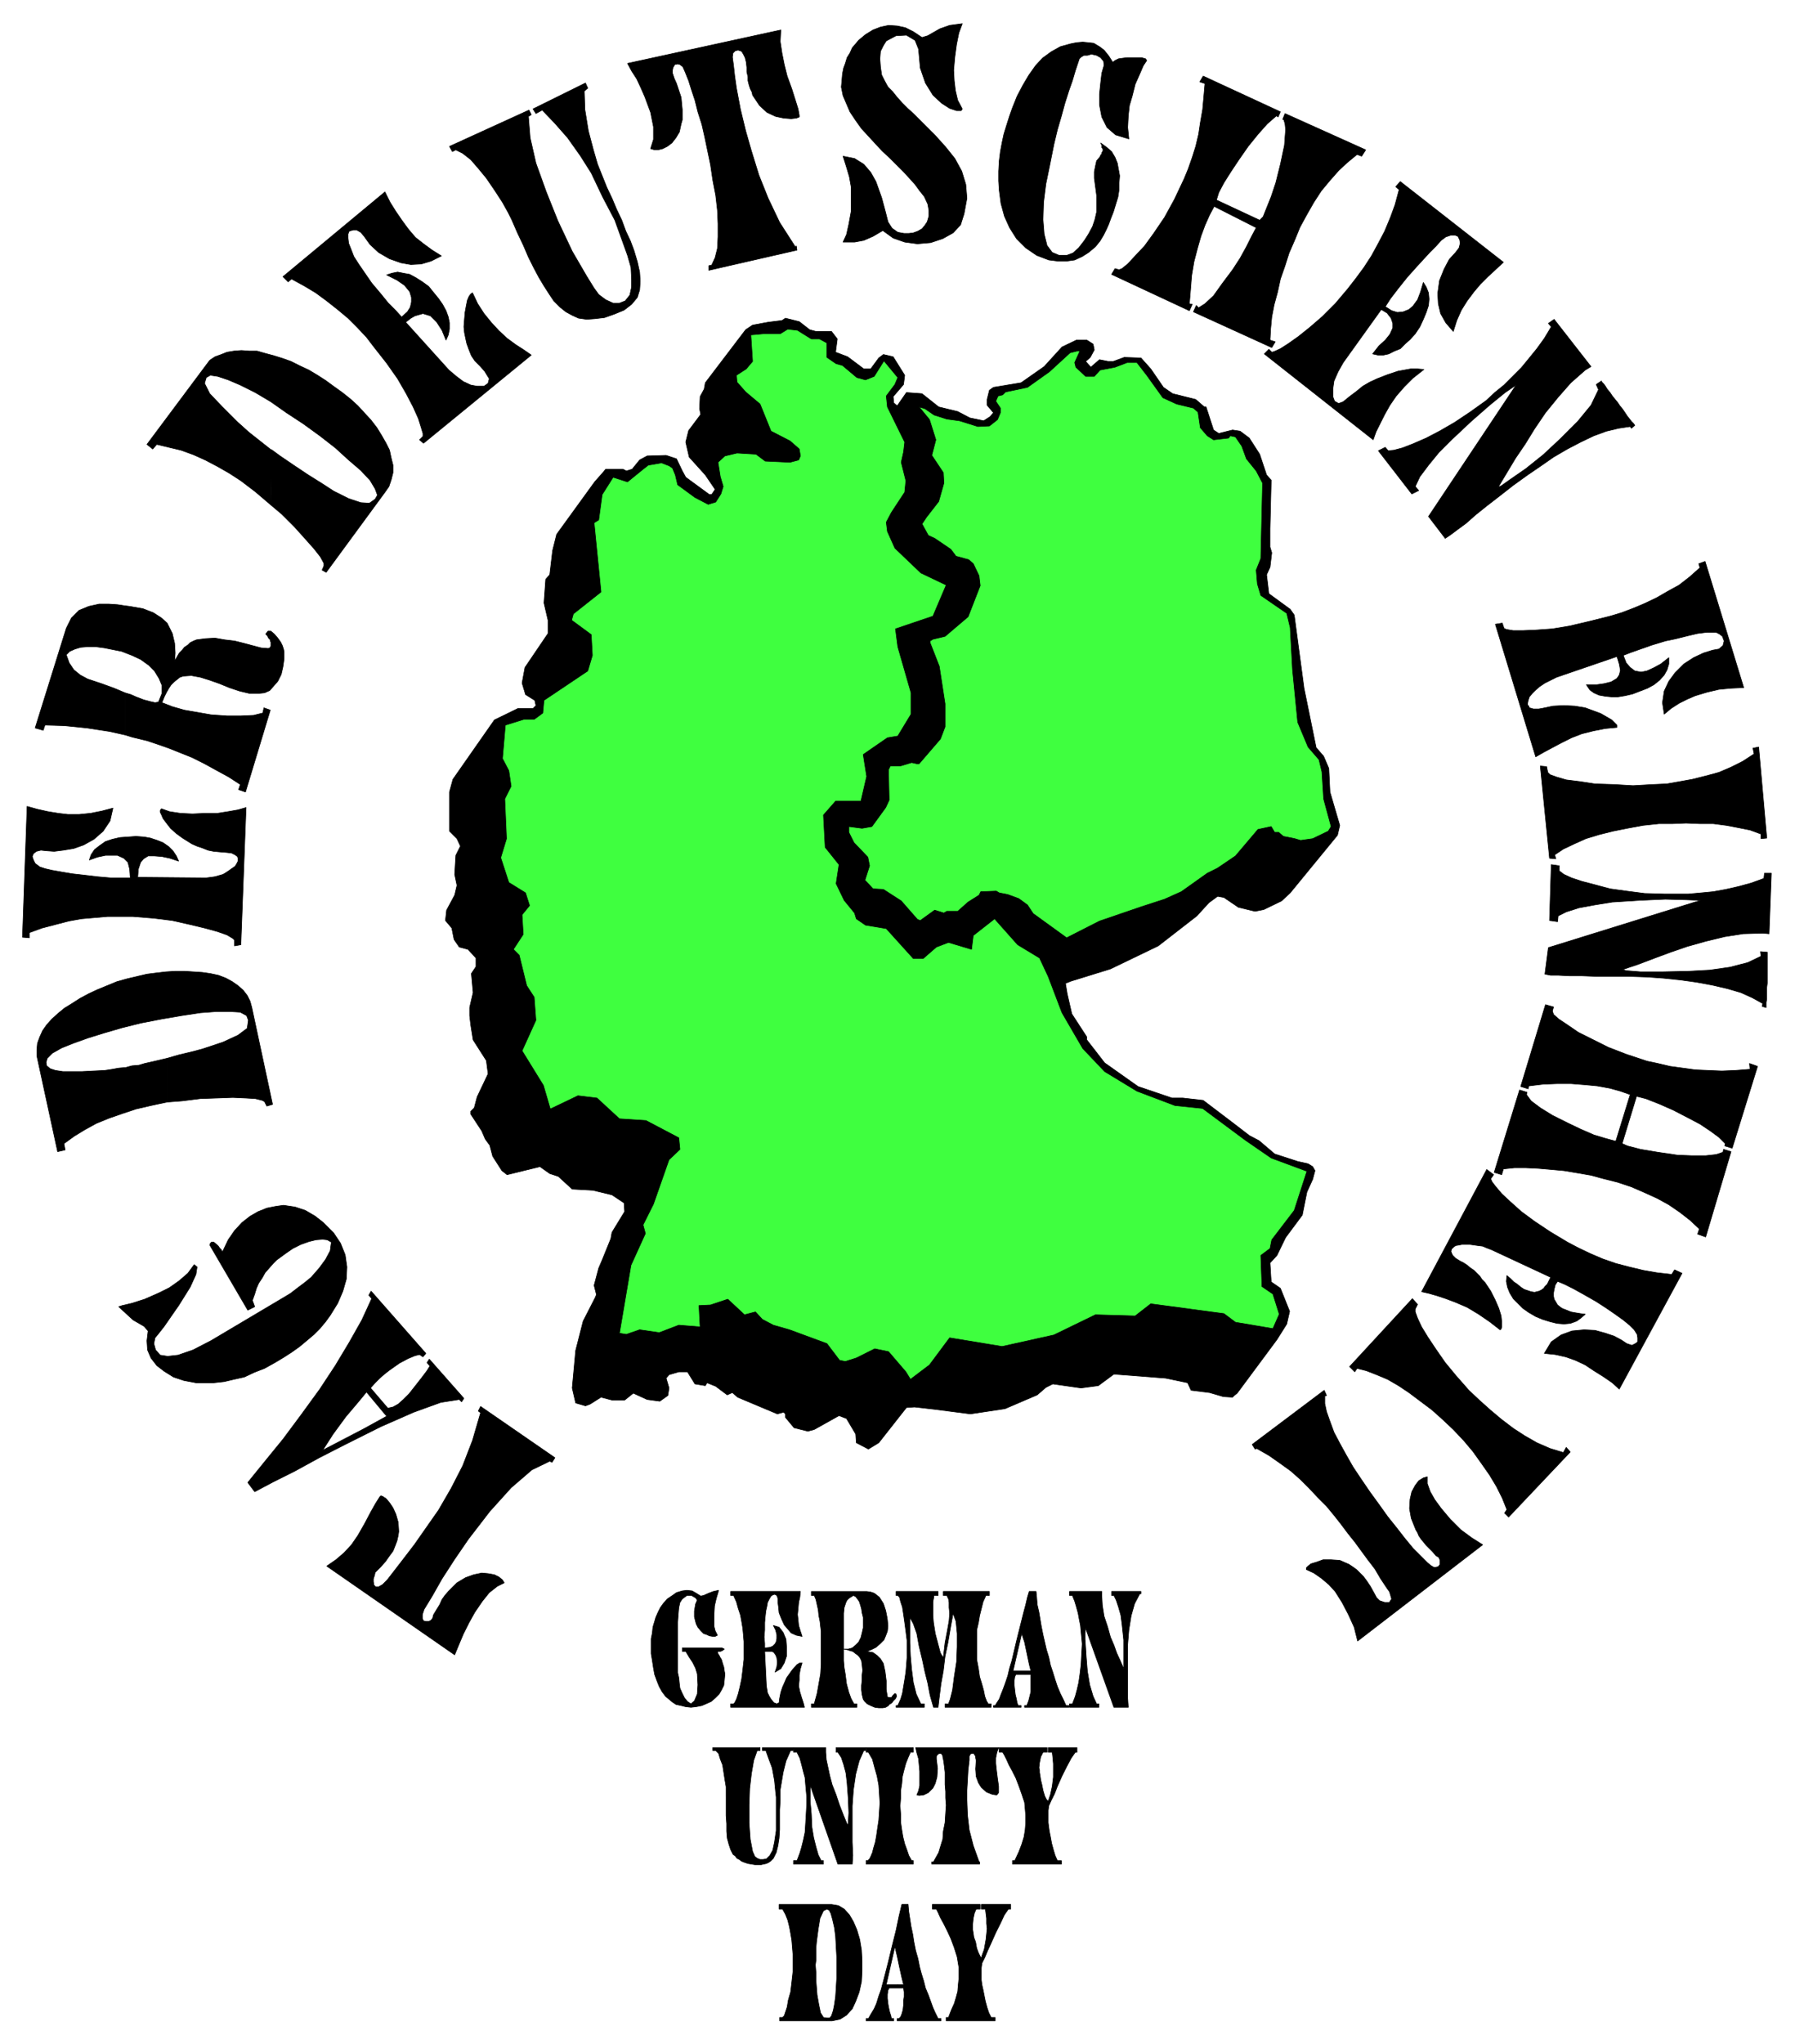
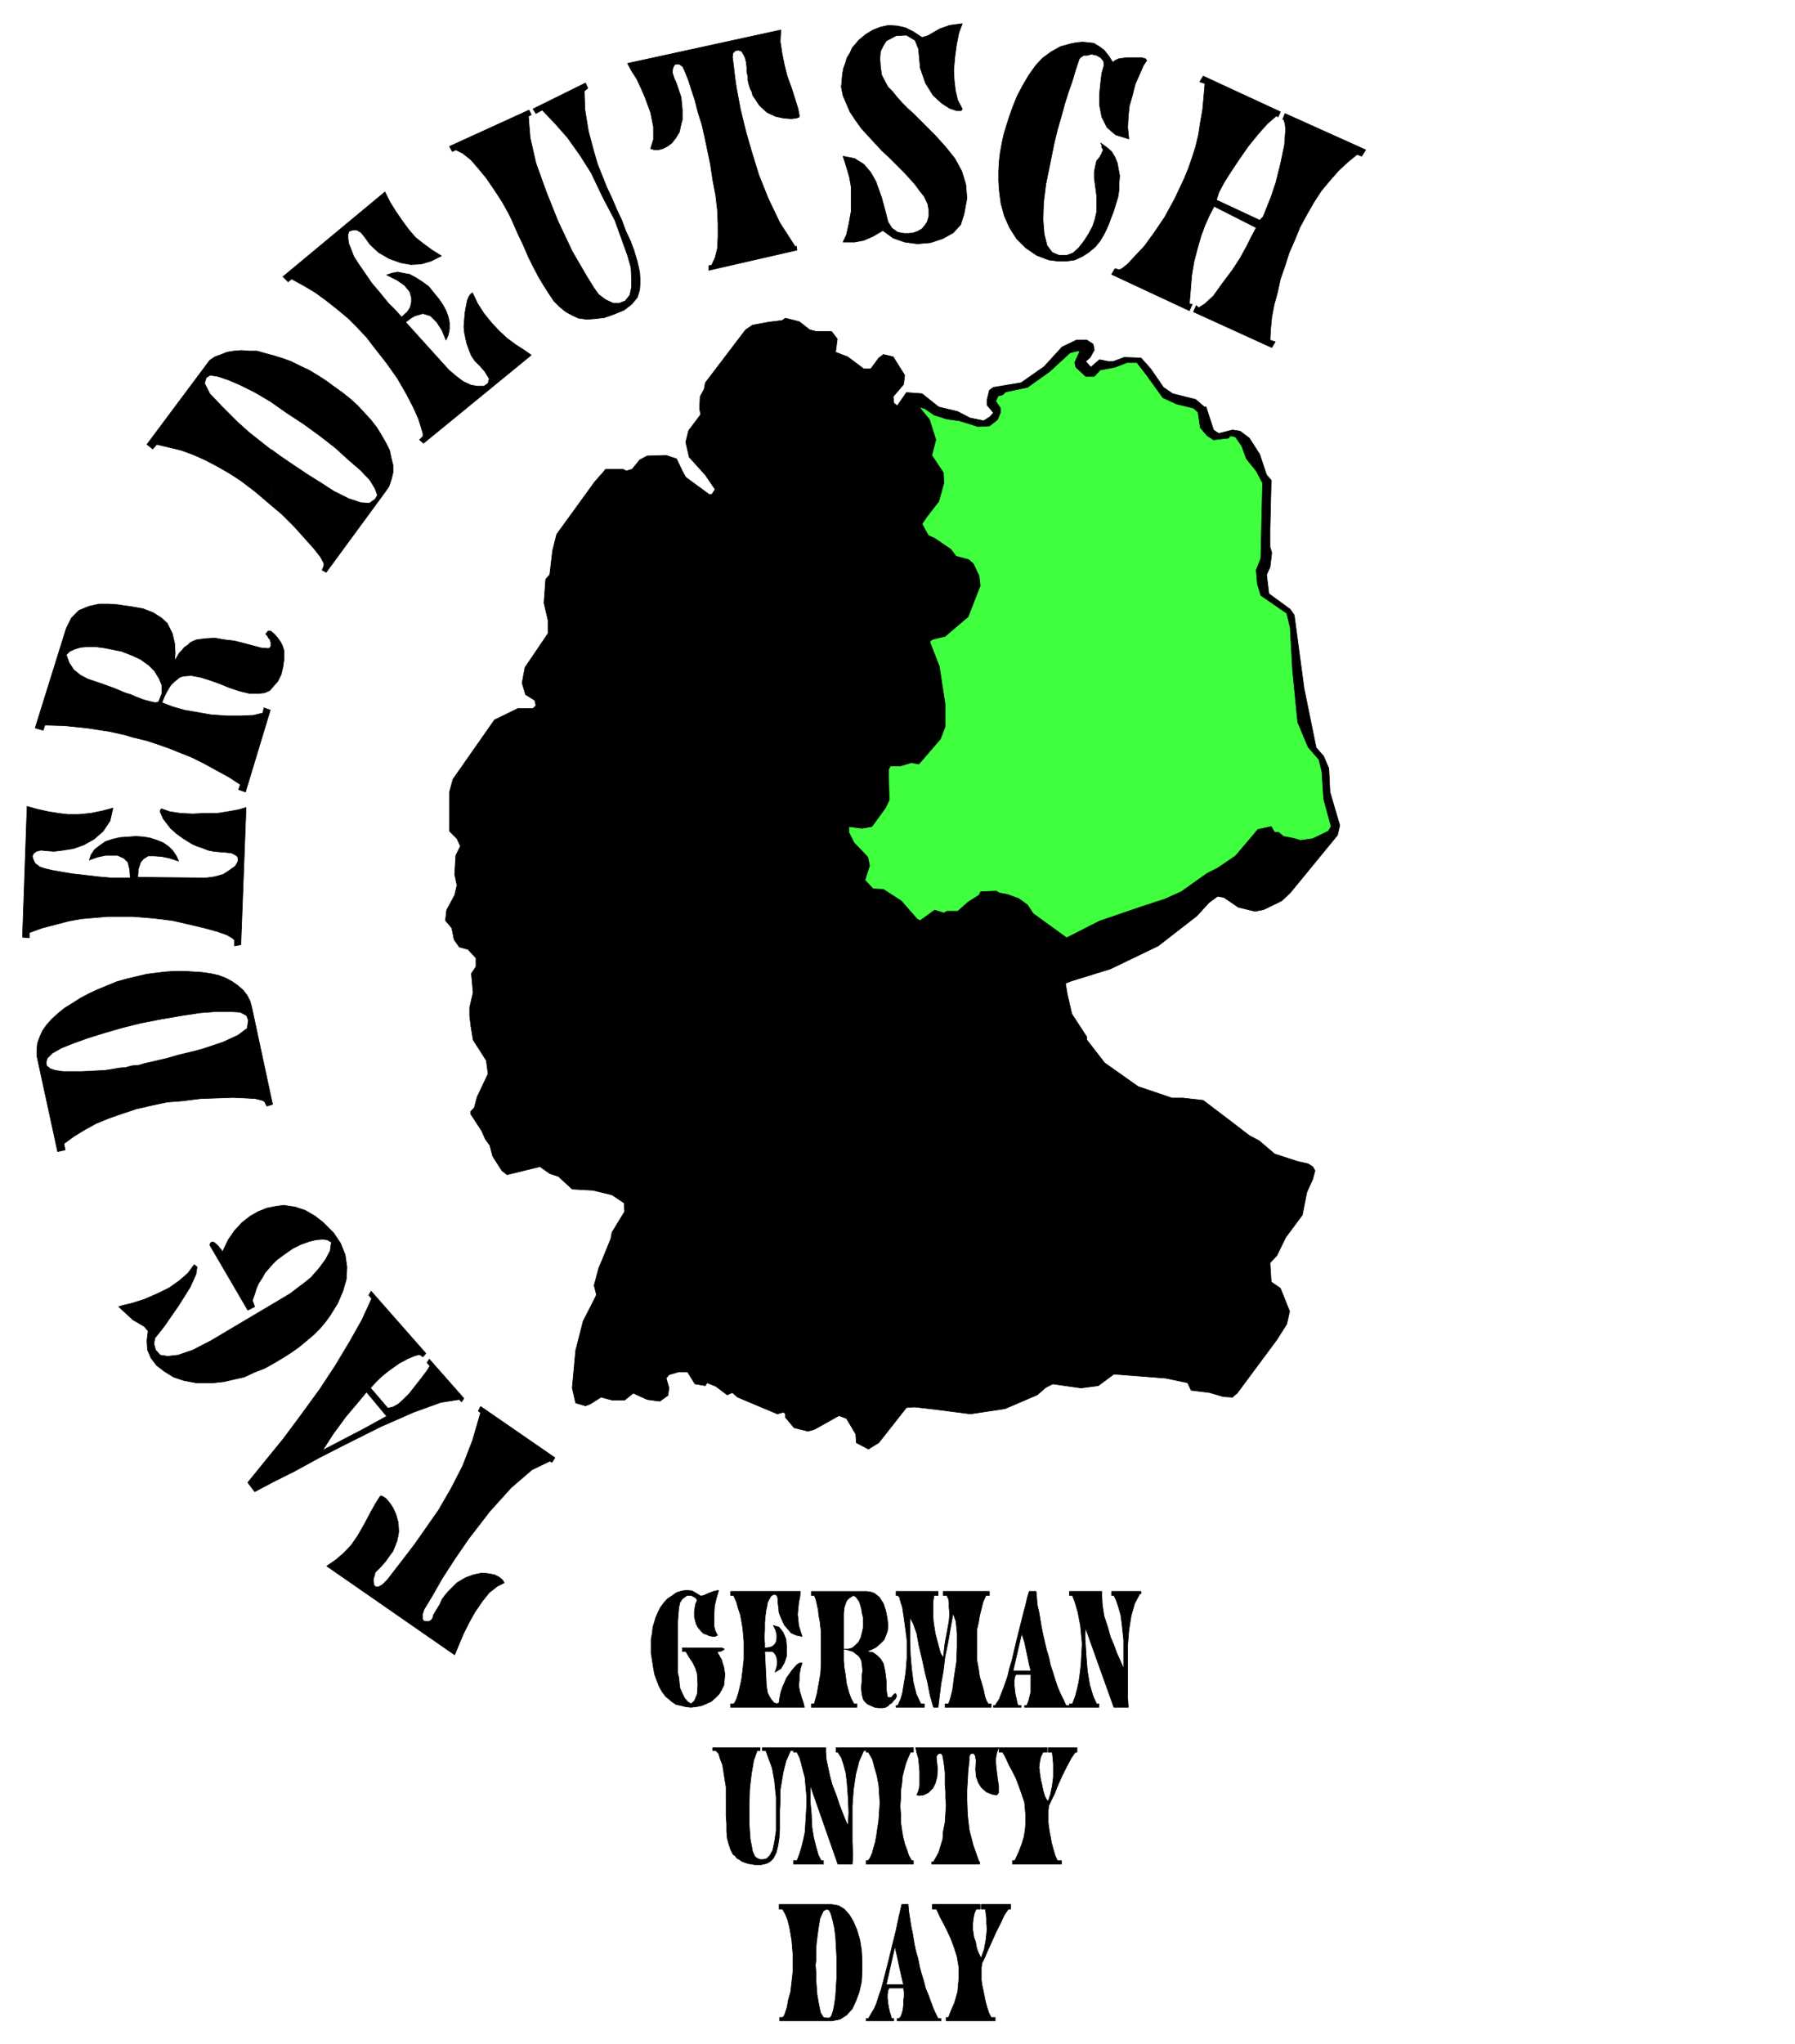
<svg xmlns="http://www.w3.org/2000/svg" width="493.465" height="561.743" fill-rule="evenodd" stroke-linecap="round" preserveAspectRatio="none" viewBox="0 0 3115 3546">
  <style>.pen0{stroke:#000;stroke-width:1;stroke-linejoin:round}.brush1{fill:#000}.brush2{fill:#3fff3f}</style>
  <path d="M1573 681v1761l-48 61-18 11-21-11-1-15-16-27-13-5-43 24-11 3-24-6-15-18v-6l-3-3-11 3-69-29-9-8-9 4-20-15-15-6-3 5-18-3-13-21h-15l-17 5-5 6 5 17-2 13-14 10-22-3-24-11-15 12h-22l-19-5-19 12-8 3-17-5-6-26 6-65 13-51 21-41 2-5-4-16 8-30 6-14 15-37 2-11 22-36-1-15-21-14-33-8-36-2-24-22-15-5-17-12-57 14-9-7-16-25-5-19-8-11-6-14-19-29v-5l6-6 5-19 19-40-3-23-23-36-4-25-2-17v-14l6-26-3-33 8-12v-15l-14-15-15-4-9-13-4-20-11-13 2-18 14-26 4-17-4-19 2-33 8-16-6-13-13-13v-68l6-22 72-103 41-20h26l5-5-2-9-16-10-6-20 5-27 40-59v-23l-7-30 3-41 7-8 5-42 7-28 66-91 15-17 4-5h30l6 3 10-3 13-16 13-7 33-1 18 6 10 21 6 11 41 30h4l6-9-17-25-28-31-6-26 5-20 21-28-2-10 1-21 7-13 2-11 70-92 12-8 27-5 24-3 6-4 24 6 18 14 11 3h27l10 13-3 23 21 8 28 21h12l14-19 8-6 17 4 20 32-2 16-18 21 1 11 6 5 16-23zm0 1761V681l27 2 29 23 33 8 21 11 24 5 11-7 6-7-11-13v-10l4-16 7-5 48-8 40-28 31-34 25-12h18l11 7 2 10-7 13-8 7 9 10 15-13 15 3h9l19-7 29 1 17 19 22 32 16 11 40 10 15 13h3l13 40 9 6 24-6 13 2 16 12 18 28 12 36 8 9-2 84v32l3 10-3 25-6 13 4 33 37 27 7 10 17 127 21 103 13 15 9 21 2 41 17 58-4 17-82 100-15 14-31 15-15 3-29-7-25-17-11-2-15 11-21 23-67 52-83 40-68 21-10 4 3 18 8 35 26 40v5l31 40 58 41 59 20h19l35 4 54 41 26 20 17 9 27 23 40 13 18 4 8 5 4 7-4 15-10 22-8 40-29 39-15 31-12 13 2 33 16 11 16 40-5 22-17 27-69 93-5 4-3 3-16-1-24-7-32-4-6-13-38-8-90-7-27 20-30 4-49-7-12 6-15 13-56 24-60 9-62-8-35-4-14 1z" class="pen0 brush1" />
-   <path d="M1408 588h14l13 7v25l16 11 11 3 25 21 15 4 15-6 17-27 24 29-5 12-15 20 2 19 30 61-2 17-4 18 8 32-2 20-23 35-9 17 2 16 13 29 45 43 44 21-23 54-65 22 4 31 23 80v37l-23 38-18 3-42 29 6 38-10 43h-44l-21 24 3 56 24 30-5 33 14 29 18 22 3 10 16 11 36 6 47 52h17l23-20 21-8 40 12 3-24 37-29 40 45 38 23 15 32 24 63 36 62 38 40 56 34 66 25 48 5 74 55 45 31 62 23-22 68-39 51-3 15-16 12 2 54 19 13 11 35-11 25-65-11-20-15-127-17-27 21-69-2-72 35-90 20-91-15-35 47-33 25-8-13-30-35-24-5-32 16-19 6-10-2-22-29-65-24-28-8-19-10-12-13-19 5-29-27-30 10-20 1 2 37-37-3-34 13-34-5-23 8-12-2 20-118 25-55-4-15 18-36 27-77 19-18-2-20-57-30-46-3-39-36-33-4-48 23-12-41-37-60 24-53-3-40-13-20-13-53-10-10 17-26-2-34 13-16-7-22-29-18-14-43 10-33-3-69 11-22-4-27-11-21 5-58 32-10h18l15-11 2-22 76-51 8-27-2-36-34-25 3-11 48-38-12-120 8-5 6-44 19-30 25 8 27-22 9-7 23-4 13 5 6 4 5 12 4 17 30 22 23 12 13-4 9-14 4-13-5-17-4-25 12-11 21-5 33 2 16 12 43 2 15-4 3-7-2-12-16-14-33-17-19-47-25-21-15-17-1-12 17-11 11-13-3-46 22-2h29l13-8 17 2 24 15z" class="pen0 brush2" />
  <path d="m1865 629 2 8 17 16h15l10-11 26-5 21-8h17l17 22 28 39 24 11 29 7 8 7 4 27 12 14 11 7 26-3 3-4 9 2 11 16 8 22 17 21 11 21-3 131-8 20 2 24 6 20 45 31 6 25 4 73 9 91 18 43 19 22 5 21 3 47 13 48-5 8-27 13-21 3-10-3-20-4-8-7h-7l-6-10-23 5-39 46-31 21-18 9-45 32-29 13-40 13-73 25-57 29-58-42-10-15-15-11-19-7-15-3-5-3-27 1-3 6-19 12-18 16h-19l-5 3-16-5-25 18-5-2-28-32-31-20-18-1-14-15 8-25-3-15-24-25-9-18v-10l23 3 17-3 24-33 6-13-1-44v-9l3-6h17l20-6 9 2h4l37-43 8-21v-40l-10-65-16-41v-3l5-3 21-5 40-34 21-54-2-17-10-21-8-7-22-6-9-12-28-19-11-5-11-20 8-12 21-27 9-32-1-18-20-30 7-27-11-35-18-22 10 3 16 11 22 7 22 3 32 10 20-1 14-11 5-12v-8l-8-12 4-9 8-2 5-5 38-8 38-27 36-33 12-3h5l-9 20z" class="pen0 brush2" />
-   <path d="m2573 2680-217 167-6-24-10-22-11-21-12-19-11-12-13-11-13-9-13-6v-3l3-3 5-4 10-3 11-4h14l15 1 16 7 6 4 7 5 5 5 7 7 6 8 6 9 5 9 6 11 5 5 9 3h8l4-6-1-3-1-4-2-6-3-4-12-18-10-17-13-17-11-15-11-15-12-15-12-16-11-14-14-17-15-15-15-16-15-15-17-15-18-13-20-14-21-12-3 1-5-8 125-94 4 9-3 1v13l3 14 6 17 7 19 10 19 11 20 12 21 14 21 15 22 16 22 15 21 16 20 14 18 14 17 13 13 12 12 6 5 5 3h4l4-1 3-4v-7l-2-5-5-3-6-7-5-5-6-6-4-5-5-6-4-6-2-5-3-5-8-20-3-17 1-16 3-13 6-11 6-8 8-5 7-2v12l5 14 8 14 11 15 16 19 18 18 19 14 19 12zm140-160 5-9 7 8-107 113-7-7 4-6-8-20-10-20-12-20-14-20-15-21-16-19-18-19-18-17-19-17-20-15-20-15-18-12-19-11-19-8-18-7-16-4-4 6-9-9 109-118 9 10-4 8v5l4 11 7 15 11 18 14 21 16 23 19 23 22 25 18 17 19 17 19 16 21 16 20 13 21 12 23 10 23 7zm188-309 5-8 13 6-109 201-12-11-16-11-16-10-15-10-17-8-17-6-18-4-19-2 12-20 17-12 19-7 21-2 19 1 18 5 15 5 13 7 9 6 9 3 6-3 4-3v-7l-1-6-5-8-8-8-11-9-14-10-16-11-17-11-21-12-18-10-16-8-12-5-4 6-2 8-1 6v6l1 5 3 5 3 5 5 4 3 2 5 2 5 2 5 2 5 1 6 1 6 1 8 1-8 7-7 5-11 4-11 1-12-1-12-3-13-4-12-5-12-7-10-7-9-9-8-8-6-10-4-10-2-10 1-10 6 5 6 6 6 4 6 5 6 4 6 2 6 2 6 1 4-1 4-1 4-2 4-3 2-3 4-4 3-6 3-6-103-48-8-3-7-3-8-1-7-1-7-1h-14l-5 1-6 1-4 3-3 3-1 4 1 3 2 4 5 5 8 5 6 3 6 4 6 5 6 4 5 5 5 5 4 6 5 5 10 15 8 16 6 14 4 13 1 10v9l-1 4-2 1-18-14-19-13-20-12-21-9-16-6-15-5-14-4-13-3 113-212 12 9-5 7 2 5 6 8 11 13 15 14 19 17 23 17 27 18 30 18 19 10 21 10 21 9 23 8 23 6 25 6 23 4 26 3zm136-356-1-10 14 5-44 142-13-4 1-4-11-11-15-11-18-12-19-10-27-14-25-11-23-9-16-4-25 82 9 4 23 6 30 5 34 5 25 1h24l18-2 12-4 1-5 13 4-44 148-14-5 3-9-16-15-18-14-19-13-20-11-22-10-23-10-24-8-24-6-22-6-23-4-24-4-22-2-23-2-21-1h-20l-19 2-3 10-13-4 44-143 13 4-1 4 8 11 16 12 21 13 26 13 23 11 23 10 20 6 18 5 25-81-17-6-18-5-22-4-21-2-25-2h-23l-25 1-25 3-1 5-13-4 43-142 14 4-2 7 2 6 9 8 15 10 19 13 24 12 28 14 31 12 36 12 19 4 21 5 22 3 22 3 22 1 24 1 24-1 25-2zm-331-353v9l8 6 13 6 18 6 23 6 26 7 29 4 31 4 34 1h42l22-2 21-2 22-4 22-5 22-6 22-8 1-9h12l-4 105-11-1-34 1-32 5-33 8-32 9-29 10-27 10-29 11-27 9 6 2 25 2h38l46-1 36-2 35-5 31-8 23-11-1-8 12 1v53l-1 8v20l-1 6v9l-7-2 1-5-18-10-20-9-24-7-26-6-27-5-29-4-29-3-28-2-30-1h-56l-26-1h-22l-19-1h-14l-10-2 6-46 264-82-25-1-36-1-45 2-47 3-31 5-27 5-22 7-14 7-1 10-14-2 3-97 14 2zm338-194-2-10 10-2 14 158-10 1v-8l-19-7-20-4-21-4-23-3h-23l-24-1-24 1h-23l-28 3-27 5-25 5-24 6-23 7-20 9-19 9-15 10 2 7-11-1-16-160 11 1 2 10 4 4 11 4 17 5 24 3 26 4 32 1 34 2 35-2 23-1 23-4 22-4 24-6 22-6 21-9 20-10 20-13zm-94-323-2-7 11-4 67 219-22 1-21 2-21 5-20 6-14 6-14 7-14 9-12 10-3-20 3-20 8-17 11-15 15-15 17-11 17-8 16-5 11-2 7-6 2-8-3-8-5-4-6-3h-16l-16 2-17 4-20 5-19 4-23 7-20 7-17 6-13 5 5 13 7 8 8 6 11 2 10-2 11-5 13-7 14-11v11l-3 10-5 9-8 9-10 8-11 6-13 5-13 5-13 3-12 2h-12l-10-1-11-2-9-4-7-5-6-9h17l14-2 12-3 10-6 4-6 2-8-2-11-4-13-105 36-10 5-10 5-9 6-7 6-6 6-5 6-2 6-1 5v3l2 2 1 3 4 1 3 1h9l6-1 19-4 19-1 19 1 18 3 27 10 19 11 9 9v4l-21 2-20 4-20 5-18 7-18 9-15 8-15 8-14 8-70-230 12-2 3 9 4 2 12 2h17l23-1 28-2 30-5 34-8 36-9 20-6 21-8 19-8 21-10 19-11 20-11 18-14 18-16zm-546-209 5 6 10-1 15-4 18-7 23-10 23-12 26-15 27-18 28-20 15-14 16-13 15-15 15-15 14-17 13-16 13-18 12-20-5-6 10-7 64 82-10 6-25 22-22 25-22 27-19 28-16 26-17 25-15 25-15 25 5-2 17-12 26-18 30-24 30-28 30-30 23-28 13-27-4-9 9-6 1 2 3 3 3 4 3 5 5 6 4 6 4 5 5 6 4 6 5 6 4 6 4 6 4 5 3 4 4 4 2 3-6 5-2-3-20 3-21 5-22 8-23 11-23 12-24 14-23 16-22 15-25 18-23 18-22 17-20 16-17 15-15 11-12 9-9 6-29-38 152-228-19 13-27 22-32 28-33 31-23 23-18 22-15 20-8 17 6 7-12 6-58-75 12-6zm24-447-6-5 8-9 179 140-14 13-13 12-13 13-11 13-12 16-10 16-8 18-6 19-13-15-9-16-4-17-1-18 3-22 8-20 9-17 11-12 6-8 2-8-1-6-3-6-5-2h-7l-9 3-8 6-9 10-10 10-12 13-11 12-17 19-16 20-13 17-9 14 11 7 10 3 10-1 10-4 7-6 8-11 5-13 5-17 5 8 4 10 1 11-1 11-4 12-5 12-6 13-8 12-9 10-8 7-9 9-10 4-10 5-9 2h-10l-9-2 11-14 11-10 8-10 5-11v-8l-3-9-7-9-10-6-66 92-9 16-7 16-2 14v13l3 8 7 4 8-3 11-9 12-9 11-9 12-7 13-6 18-7 18-6 22-4h12l11 1-19 15-15 15-14 16-11 16-9 16-8 16-7 14-5 14-189-149 8-8 5 5 4-1 11-5 14-9 17-12 20-16 22-19 22-22 22-26 14-18 14-19 13-20 12-22 11-21 10-24 8-22 7-26z" class="pen0 brush1" />
  <path d="m2091 145-9-3 6-10 134 62-4 9-3-2-16 14-16 18-17 21-16 23-14 21-12 19-9 17-4 13 75 35 6-6 6-15 8-20 8-24 8-32 7-33 1-14 1-13-1-10-2-7-2-1 4-10 140 63-7 11-8-3-17 14-15 14-15 17-15 18-13 20-12 21-12 22-9 22-10 23-7 22-8 23-5 23-6 22-4 21-2 21-1 19 9 3-6 10-136-62 5-11 4 4 11-7 15-14 15-21 18-24 13-20 11-20 9-18 8-15-73-37-8 15-8 18-7 19-6 21-6 23-4 24-2 25-2 24 5 1-5 11-135-63 6-10 7 2 5-2 10-8 12-13 17-18 16-22 19-28 17-31 17-36 7-17 7-20 6-19 5-21 3-20 4-23 2-22 2-23zm-349 88 4-13 6-19 5-14 8-20 10-19 10-17 12-17 12-13 15-11 16-9 18-5 10-2 11-1 10 1 9 1 10 6 8 6 8 10 7 11 4-3 6-3 7-1 8-1h25l7 2 2 3-6 9-6 14-8 18-5 20-5 17-2 18-1 20 2 20-23-7-15-13-9-18-4-21v-19l2-19 2-17 4-14-1-7-5-6-7-4-9-2-7 2h-6l-5 3-3 3-3 9-4 12-5 17-6 17-7 22-6 22-7 24-6 25-7 35-7 34-4 32-1 30 2 25 5 20 9 12 12 5h13l11-4 10-9 10-13 7-11 7-13 4-12 3-13v-29l-2-15-2-15v-11l2-10 2-9 6-7v-1l1-1v-1l1-1 1-1v-2l1-1v-1l1-1v-3l-1-2-1-1v-4l-2-4 11 8 8 7 6 10 4 10 2 11 2 11-1 12v12l-2 13-4 13-4 13-4 10-4 11-4 9-5 10-6 10-8 10-12 10-11 7-13 6-14 2h-15l-16-2-21-8-19-13-16-16-12-19-9-20-6-22-3-23-1-16v-17l1-18 2-16 3-16 3-14zm-281-93 1-12 2-10 3-8 3-10 5-8 4-9 6-7 5-6 12-10 13-8 13-5 14-3 15 1 14 3 14 7 15 10 10-3 21-12 17-6 22-3-6 16-4 20-3 22-2 23 1 18 2 17 4 17 8 15-2 3h-8l-12-4-14-9-15-14-13-21-9-26-3-33-6-15-15-9-18 1-17 9-5 8-5 10-1 13 1 14 2 14 5 10 6 11 8 8 8 10 9 10 9 9 10 9 19 19 19 19 18 20 16 20 12 22 7 23 2 24-5 27-6 19-13 14-18 10-21 7-23 2-22-3-20-7-18-13-17 10-16 7-16 3h-20l6-13 4-18 4-22v-43l-3-17-5-17-6-19 20 4 16 10 12 14 9 16 10 28 7 26 4 16 7 11 10 7 11 2h8l8-1 8-3 7-4 5-6 4-6 3-10v-10l-2-11-6-13-8-10-8-11-9-10-11-12-11-11-13-13-13-12-13-14-11-12-12-13-10-14-10-15-6-14-6-14-3-15 1-11zm-372-30 266-58-1 20 3 20 4 20 5 20 8 22 6 19 5 16 2 11v3l-5 2-9 1-13-1-14-3-15-7-13-12-12-18-1-5-3-6-2-6-2-8v-7l-2-8v-8l-1-9-2-8-3-6-3-5-6-2-5 1-4 4-1 7 2 15 2 18 3 21 7 37 9 37 10 35 13 42 16 40 20 42 27 42 2-1 1 7-153 35v-8l5-1 6-13 4-16 1-20v-23l-1-23-3-26-5-26-4-27-5-24-5-24-5-22-7-22-5-20-6-18-5-16-6-15-4-9-5-4-4-1-5 1-3 5-1 5v5l3 9 4 9 4 12 4 12 1 11 1 10v18l-2 7-3 14-6 10-7 9-8 6-8 4-8 2h-6l-7-2 5-16v-22l-5-25-10-27-7-16-7-15-9-14-7-13zM888 381l-6-12-10-18-13-20-15-22-14-17-13-15-14-11-12-6-6 3-5-9 138-63 4 8-5 3 3 37 10 44 18 50 20 50 25 53 25 43 13 21 8 11 12 9 13 6h11l10-4 8-10 3-14v-13l-1-21-6-21-22-61-21-40-20-42-19-30-22-31-22-25-22-23-11 6-5-8 91-45 4 9-6 5 1 32 6 37 9 34 7 24 8 20 8 20 9 19 8 19 9 19 7 19 8 17 6 16 6 20 4 18 1 16-1 15-4 13-10 12-13 10-17 7-17 6-17 2-14 1-14-2-11-5-11-6-10-8-11-11-8-12-9-14-9-15-9-17-9-18-9-21-10-21-10-23zM506 484l-6 5-9-9 177-147 9 18 10 16 11 16 11 15 12 14 14 11 15 11 16 10-18 9-17 5-18 1-17-3-20-7-19-11-15-14-10-14-6-7-7-4h-6l-7 2-2 5v7l1 9 4 10 5 13 9 14 11 16 11 16 16 19 13 16 13 13 10 11 10-9 5-8 2-9v-8l-3-10-9-11-13-9-18-9 9-3 10-2 10 2 11 2 11 6 11 7 11 8 8 10 9 11 7 10 6 11 4 11 2 10v11l-2 10-4 9-7-17-9-14-11-11-13-4-7 2-7 2-7 4-9 7 75 83 13 11 12 9 13 6 11 2h12l7-5 2-8-8-13-8-9-9-9-6-9-4-10-4-11-2-9-2-10-1-10 1-13 1-12 2-11 2-10 3-7 3-4 3-2h0l9 19 11 17 13 16 13 14 14 13 15 11 14 9 13 9-187 153-7-6 6-6v-5l-3-10-5-16-9-20-12-23-15-26-19-27-22-28-13-17-16-17-16-16-18-15-19-15-19-14-20-12-22-12zm-36 296-38-30-20-18-26-26-22-23-9-18 3-10 7-4 13 2 18 6 21 9 26 13 27 16 27 19 29 19 29 21 27 21 23 21 21 18 16 17 9 15 4 11-4 7-10 7-15-1-21-7-26-13-20-13-24-15-24-16-25-17-15-11-1 96 19 16 22 22 18 20 16 18 11 14 6 11v5l-3 7 7 4 102-139 7-10 4-12 3-12v-13l-3-12-3-14-6-12-8-14-8-13-10-13-11-12-12-13-12-11-15-12-14-10-15-11-14-9-15-9-15-7-16-8-14-5-16-5-15-4-14-4h-14l-13-1-13 1-12 2-10 4-11 4-9 6-6 8-103 138 10 8 7-8 21 5 21 5 22 8 20 9 21 11 21 12 20 13 25 19 27 23v-96zm-253 422v73l-27-6-39-6-40-4-33-1-3 9-14-4 54-173 9-18 13-13 17-7 18-4h17l15 1 13 2 8 1 23 4 18 7 14 9 10 9 9 18 4 17 1 17-1 14 4-7 4-7 5-5 4-5 6-4 4-4 6-3 5-2 15-2 17-1 17 3 17 2 16 4 15 4 15 4 12 1h1l2-1 1-1 1-2v-7l-1-2v-2l-1-1-2-2-1-2-1-2-3-3 4-5h5l6 5 6 7 5 7 3 6 2 6 1 5v12l-2 14-3 13-6 12-7 8-7 8-9 4-10 1h-16l-17-4-18-6-17-7-17-6-16-5-16-3-14 1-6 2-5 4-5 4-5 5-4 6-4 7-4 8-4 10 18 7 21 6 23 4 23 4 28 2h24l22-1 16-4 2-9 11 4-43 142-12-4 3-9-20-13-22-12-20-11-22-11-20-8-20-8-20-7-18-6-25-6-13-4v-73l10 3 9 4 13 5 11 3 9 2 6-1 6-15v-14l-5-12-8-13-10-10-14-10-15-7-18-7-15-3-15-3-15-2h-14l-12 1-10 3-9 4-6 6 5 14 8 12 11 9 13 7 12 4 12 4 11 4 11 4 19 8zM51 1618v9l-12-1 8-227 18 5 18 4 18 3 17 2h19l20-2 20-4 19-5-5 22-12 18-16 14-18 10-17 6-18 3-16 2-14-1-9-1-8 2-5 4-2 5 2 6 3 6 8 6 9 3 13 3 17 3 18 3 18 2 25 3 23 2h34l-1-15-3-12-7-7-11-5h-21l-14 3-14 5 3-9 6-9 9-7 10-7 12-4 13-3 14-1 14-1 14 1 11 2 12 4 10 4 10 7 7 7 6 9 4 9-15-5-14-3-13-1h-11l-8 5-5 6-4 12-1 14 112 1h7l8-1 7-1 7-2 7-2 5-3 6-4 4-3 6-4 3-5 2-4v-5l-1-3-4-3-6-3-8-1-12-1-11-1-10-2-10-4-9-3-9-4-8-5-8-5-11-8-10-9-7-9-6-8-3-7-2-4v-3l2-3 14 5 19 3 21 1 22-1h21l19-3 17-3 14-4-9 238-11 2v-10l-3-3-10-6-17-6-22-6-25-6-31-7-32-4-37-3h-43l-23 2-23 2-22 4-23 6-23 6-22 8zm239 218v76l-28 6-26 6-24 8-23 8-22 9-20 11-18 11-18 13 2 11-13 3-36-166v-11l1-11 4-11 5-11 7-10 9-10 11-10 11-9 13-8 14-9 15-8 15-7 17-7 17-7 18-5 17-4 17-4 16-2 17-2 16-1h16l16 1 15 1 14 2 14 3 13 5 11 6 10 7 9 8 7 9 5 10 3 11 36 168-10 3-4-8-4-2-12-3-17-1-22-1-27 1-29 1-32 4-26 2v-76l21-6 21-5 19-5 36-12 26-12 16-12 2-14-3-8-11-6-17-1h-25l-27 2-33 5-35 6-36 7-32 8-31 9-29 9-25 9-20 8-16 9-9 9-2 7 1 6 6 5 9 3 13 2h34l19-1 20-1 13-2 11-2 12-1 11-3 12-1 10-3 9-2 30-7zm187 528-18 10-18 7-17 8-18 4-17 4-18 2h-31l-21-4-18-6-16-10-13-10-10-13-6-14-1-16 2-17-7-8-19-11-12-11-13-12 6-2 17-4 22-7 25-11 18-9 17-12 15-13 11-15 5 4-2 13-10 22-20 32-7 10-9 13-9 13-11 14-5 6-2 10 3 11 8 9 13 2 18-2 26-9 31-16 123-73 15-9 13-10 12-9 11-9 14-16 11-15 8-15 2-15-7-4-8-1-12 1-12 3-14 5-14 7-13 9-15 11-6 6-7 8-7 8-5 9-6 9-4 9-3 10-4 11 4 11-12 6-66-113 1-3 2-2h4l6 5 2 2 2 3 3 3 2 4 10-21 11-16 13-14 14-11 14-8 15-6 15-3 14-2 20 3 18 6 17 10 14 11 18 18 12 18 8 20 3 21-1 21-6 21-9 21-13 21-8 11-10 12-10 10-13 11-12 10-14 10-14 9-15 9zm154 115-71 37 18-28 22-30 22-26 14-17 35 42-40 22v11l30-15 57-25 47-17 32-5 4 4 4-6-60-68-4 6 5 6-5 8-9 12-11 14-11 14-10 10-9 8-9 5-9 2-30-35 8-9 8-8 8-7 9-7 17-12 15-8 12-5 8-2 6 4 5-6-95-108-4 7 5 6-17 37-22 39-24 40-27 41-32 44-32 43-31 38-30 37 12 16 32-17 38-19 42-23 45-23 32-16v-11zm158 392-222-154 16-11 14-12 13-14 11-16 12-21 10-19 9-16 7-11 2-2 3 1 6 4 6 7 6 9 5 11 4 14 1 16-1 7-2 9-3 8-4 10-6 8-7 10-8 9-10 10-1 5-2 6v5l1 6 3 3h5l7-4 8-8 24-31 23-30 21-30 21-30 22-38 20-39 17-44 14-48-4-3 4-8 129 89-5 8-4-2-31 15-36 31-37 41-37 48-24 35-22 34-17 30-14 23-3 9v7l2 4 4 1h5l4-2 3-4 1-5 6-10 5-8 4-9 5-7 6-7 5-5 5-5 5-5 15-9 14-5 14-3 11 1 11 2 8 4 6 5 3 5-12 6-14 11-12 15-13 19-10 18-10 20-8 19-7 17zm857 629 5-13 5-11 3-10 3-11 1-12 1-10v-20l-3-18-5-16-6-16-6-13-6-12-6-11-4-9-3-6h-7v-8h83v8h0-1 0-1 0-1 0-1 0-2 0-1 0l-3 7-2 9-1 10v10l1 6 1 7 3 8 2 11 3 8 3 6 2 3 1-4 4-11 3-17 2-19-1-9v-9l-1-8-1-8h-7v-8h51v8h-4l-7 10-7 15-8 16-8 18-6 13-5 12-5 10-1 8v21l1 8 2 9 2 10 2 10 3 11 3 9 4 8h7v6h-85v-6h4zm-88-57h10l-3-12-4-18-4-19-4-17-15 66h20v6h-15l-2 4-1 7v7l1 9 1 6 2 9 2 6 1 5h4v4h-48v-4h4l4-7 6-10 4-9 4-13 4-11 4-15 8-31 7-29 7-28 5-24 5-21h11l1 12 2 13 2 13 3 14 2 13 3 15 4 14 3 15 3 11 4 13 3 12 5 12 4 11 4 11 4 9 5 10h5v4h-76v-4h3l3-3 2-5 2-7 1-9v-7l1-7v-8l-1-7h-10v-6zm-123 63h-82v-6h5l3-3 2-6 3-9 2-12 4-14 2-17 2-18v-31l-1-12-1-12-2-12-2-11-3-12-4-10-5-9h-6v-8h91l12 2 10 6 9 10 7 12 6 14 5 17 3 18 1 18v19l-1 18-4 18-6 16-6 13-10 11-11 7-14 3h-9v-5h5l3-4 3-9 2-10 2-14 1-15 1-17v-37l-1-18-1-18-2-15-3-13-3-11-3-6-4-2-6 3-6 13-3 18-3 23-1 11v21l-1 8 1 13v13l1 13 1 13 3 17 3 14 5 8 6 1v5zm326-278 7-15 5-13 4-13 2-12 1-13v-12l-1-12-1-11-5-15-5-14-5-13-6-12-6-11-4-9-4-8-3-5h-6v-8h83v8h-1 0-1 0-1 0-1 0-1 0-1 0-1 0l-4 8-2 10-1 9 1 4v4l1 6 1 7 2 8 2 10 3 10 3 6 3 3 1-3 3-9 3-14 2-16v-23l-1-11-1-9h-7v-8h50v8h-3l-7 10-8 15-8 16-8 18-5 13-6 12-4 9-1 8v21l1 8 1 7 2 10 2 11 3 11 3 10 4 9h7v6h-85v-6h4zm-172-196h144l-3 8-2 10v9l1 10 2 16 2 14v11l-3 4h-2l-6-1-10-4-9-8-5-8-4-11-1-13 1-15-1-4v-3l-2-3-1-2h-3l-3 1-2 4v7l-2 17-1 18-1 17v17l1 26 3 26 7 27 10 28h1v4h-83v-4h3l4-7 5-9 3-10 4-13 1-14 3-15 1-16 1-14-1-13v-11l-1-12v-21l-1-9-1-8-1-6-1-4v-2l-2-3-1-1h-3l-3 2-2 3v5l2 16-1 15-3 11-4 8-8 8-8 4-8 1-4-1 3-7 2-9v-25l-1-11-1-11-3-10-2-9zm-82 8h-4v-8h82v8h-5l-4 9-4 10-3 11-3 12-1 12-2 13v13l-1 13 1 14v14l2 14 2 12 3 12 4 11 3 9 5 9h3v6h-82v-6h4v-1l2-2 2-4 3-7 2-8 3-10 2-11 2-14 2-13 1-15 1-15-1-16-1-15-3-16-4-14-4-15-7-12zm-130 188h6l2-5 3-8 3-10 3-12 3-14 1-15 1-17 1-18v-11l-1-11-1-11-1-12-3-11-3-12-3-11-5-10h-6v-8h56v8l1 13 3 14 3 14 4 15 7 18 6 18 7 18 7 17 1-5 1-17-1-25-2-27-2-17-4-15-4-12-6-9h-3v-8h51v5h-3l-8 18-6 23-4 27-2 28v63l1 23-1 15h-25l-48-137v28l2 22 1 23 3 18 4 16 4 14 5 10h4v6h-52v-6zm-117-111v-17l-2-12-2-13-2-13-4-10-3-10-5-5h-5v-5h82v5h-5l-6 17-4 23-3 26-1 28v32l2 28 4 21 4 9 4 3 5 2h5l6-1 6-6 5-9 3-14 3-20v-58l-1-9-2-20-4-22-6-16-5-14h-6v-5h53v5h-4l-8 18-5 20-3 18-2 12v18l-1 17v34l-1 15-2 13-3 12-5 10-2 2-3 3-3 2-4 2-5 1-4 1h-11l-6-1-6-1-6-2-5-2-4-3-4-2-3-4-4-3-4-8-3-9-3-11-1-12v-13l-1-14v-33zm596-161h5l2-5 3-8 3-11 3-13 2-14 2-17 1-18 1-18-1-11-1-10-1-11-2-10-2-11-3-11-3-10-4-10h-5v-7h56v7l1 17 3 19 6 18 5 18 6 14 5 14 6 13 6 14v-50l-3-28-2-15-4-14-4-12-4-8h-4v-7h51v4h-2l-9 17-6 21-4 25-2 25v93l1 16h-25l-49-137-1 8v11l1 14 1 16 2 25 4 24 6 20 6 13h4v6h-51v-6zm-77-51v-6h10l-3-12-4-19-4-19-5-15-15 65h21v6h-16l-2 4-1 7v7l1 9 1 8 2 8 1 6 2 5h5v3h-48v-3h3l3-5 4-6 3-8 4-10 4-11 4-12 3-13 4-13 4-17 4-17 4-16 4-16 4-16 4-15 3-13 3-10h12l1 10 1 13 3 13 2 12 2 12 3 15 3 13 3 13 4 13 3 14 4 12 4 13 4 12 5 12 5 10 5 11h5v3h-77v-3h4l1-3 2-5 2-8 2-8v-30h-10zm-221-137h-3v-7h73v7h-7l-2 11v24l1 12 3 19 5 19 4 15 5 8 3-26 4-21 3-17 1-13-1-10v-9l-1-6-3-6h-6v-7h80v7h-6l-5 11-3 12-3 12-2 12-3 13v51l3 16 2 14 4 13 3 11 2 10 3 8 3 5h5v6h-80v-6h6l3-8 4-16 3-23 4-26 1-26v-23l-2-21-5-14-4 22-5 29-5 24-3 25-2 11-2 11-3 24-2 17h-8l-6-21-4-21-5-20-4-19-6-25-4-22-6-17-6-11v44l1 23 2 23 3 23 5 20 8 17h6v6h-49v-3h3l5-11 3-10 2-12 2-12 2-13 1-12 1-13v-30l-2-16-2-15-2-14-2-13-3-9-2-8-3-3z" class="pen0 brush1" />
  <path d="M1464 2861v-62l1-10 3-9 2-4 3-3 3-2 5-3 4 2 3 4 3 4 2 6 2 7 1 7 2 8v18l-2 9-2 8-4 8-5 5-6 5-7 2h-8l6 1 6 2 4 1 5 4 3 2 3 3 2 3 2 4 1 7 1 10-1 8v9l-1 9v8l1 8 2 8 2 3 5 5 6 3 7 3 7 1h7l5-1 5-3 1-2 2-1 3-2 2-3 4-4 2-4-1-4-2-1-4 4-2 3h-4l-3-1-2-13v-15l-2-16-3-14-5-8-6-6-7-5-11-2 8-3 8-4 7-6 7-7 3-7 3-8 1-9-1-11-1-6-2-10-4-12-7-11-5-4-4-3-6-2-7-1h-96v7h5l3 7 2 9 2 9 1 10 2 10 1 9 1 8v58l-1 16-3 17-3 17-5 18h-5v6h79v-6h-5l-5-9-4-11-4-15-2-16-2-12-1-12v-20zm-191-93h-5v-7h121l-1 10-2 9-1 11-1 10 1 9 1 10 3 10 3 9-10-2-9-4-6-7-6-7-5-11-4-10-1-10-1-8v-6l-1-4-2-3-3-1-3 1-3 2-3 5-3 6-1 6-2 9-1 9-1 11v13l-1 12 1 11v8l9-1 5-2 4-4 2-4 1-5v-7l-2-8-4-8 10 3 7 9 5 12 1 14v15l-4 12-6 10-10 6 3-9 1-8-1-8-2-5-3-4-3-2h-13l3 60 1 6 1 6 3 6 3 5 5 6 5 2 4-2 1-8 2-10 3-9 4-9 3-7 10-14 8-9 5-3h4l-3 10-2 11v9l-1 10 2 10 3 10 3 9 2 8h-128v-6h5l2-2 3-6 3-9 3-12 3-14 2-16 2-18v-31l-1-12-1-11-2-12-2-11-4-12-3-11-5-11zm-143 86v-11l2-10 1-10 3-10 2-7 4-9 4-8 5-7 7-8 9-6 7-5 10-3 8-1 9 1 7 4 8 5 5-1 9-4 8-3 9-2-1 4-3 10-3 13-1 17v18l2 8 4 8-4 2h-4l-6-1-4-2-6-2-5-5-5-6-3-6-1-4-1-4-1-4v-10l1-6 1-6 3-7-3-4-7-4h-8l-8 6-4 6-2 9-1 11-1 14v88l2 9 1 10 1 8 4 9 4 8 5 6 6 4 6-5 5-12 1-16-1-19-3-10-5-10-6-9-6-10h-6v-6h69l4 2-4 3-3 1h-5l1 4 2 3 2 4 2 3 2 7 2 6 1 7 1 5-1 11-1 9-4 8-4 7-7 7-7 6-9 4-7 3-10 2-9 1-9-1-8-2-9-2-6-4-6-5-6-5-6-8-5-9-4-10-4-11-2-11-2-13-2-12v-15z" class="pen0 brush1" />
</svg>